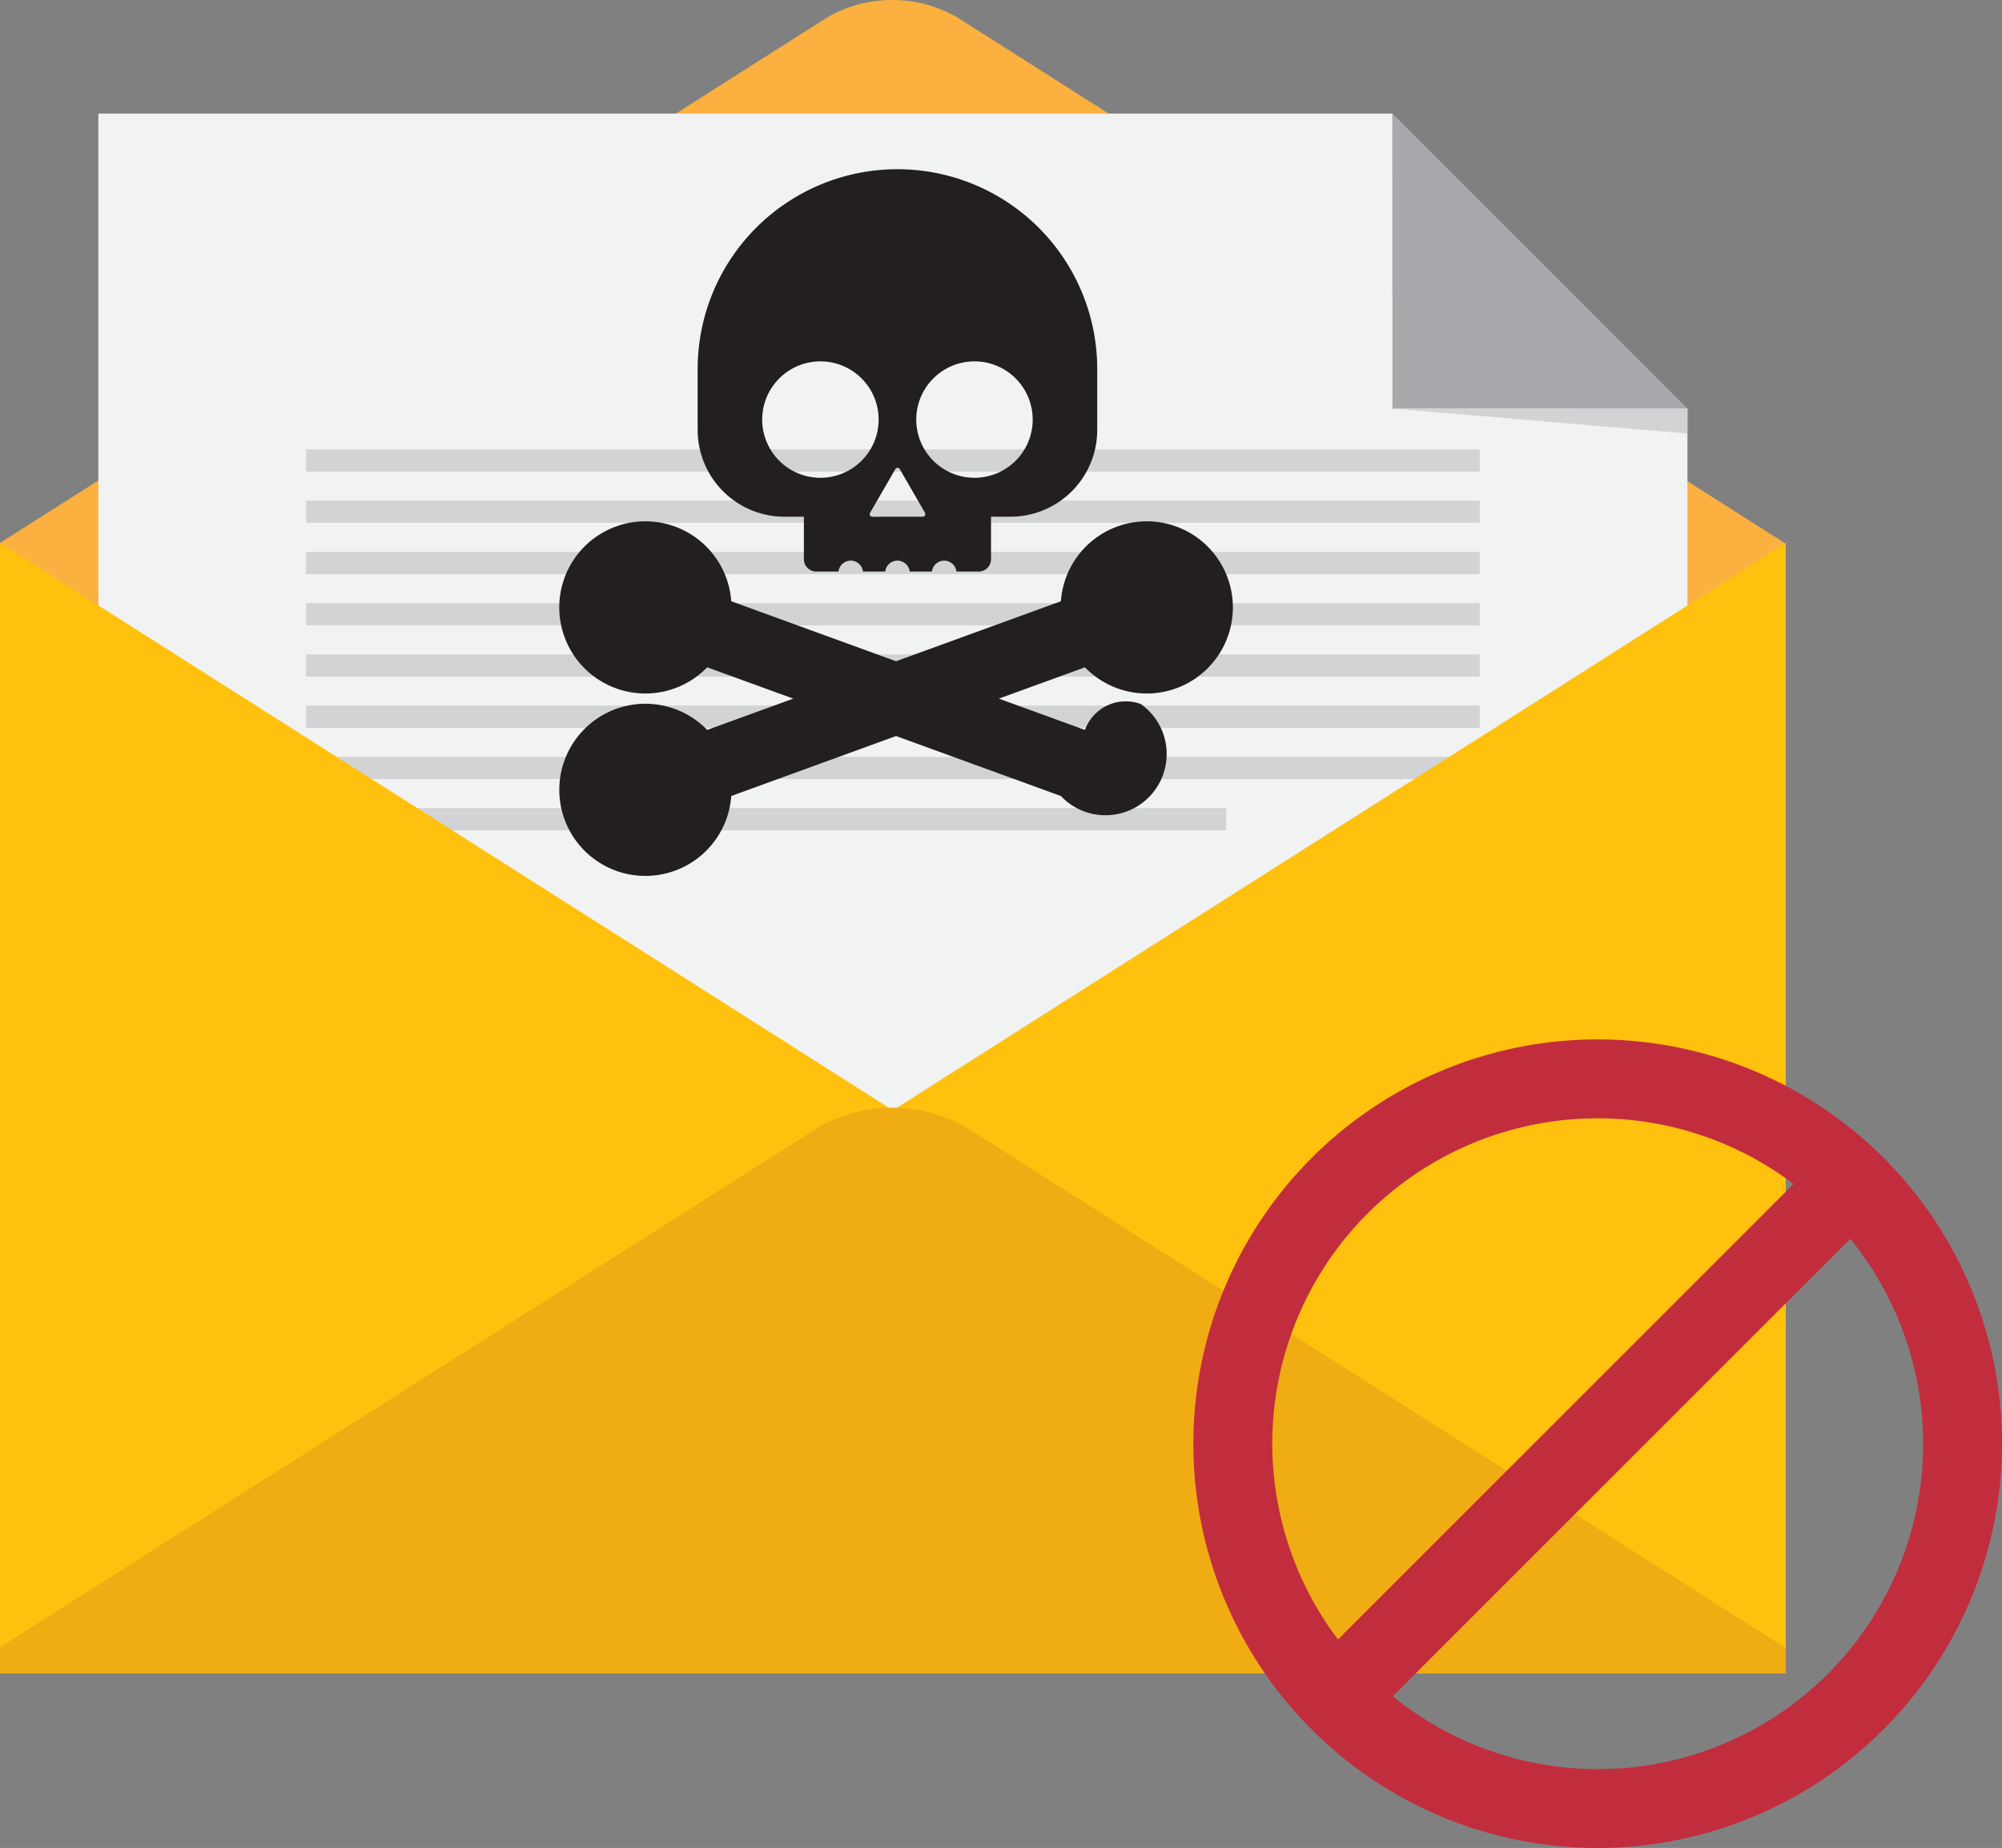
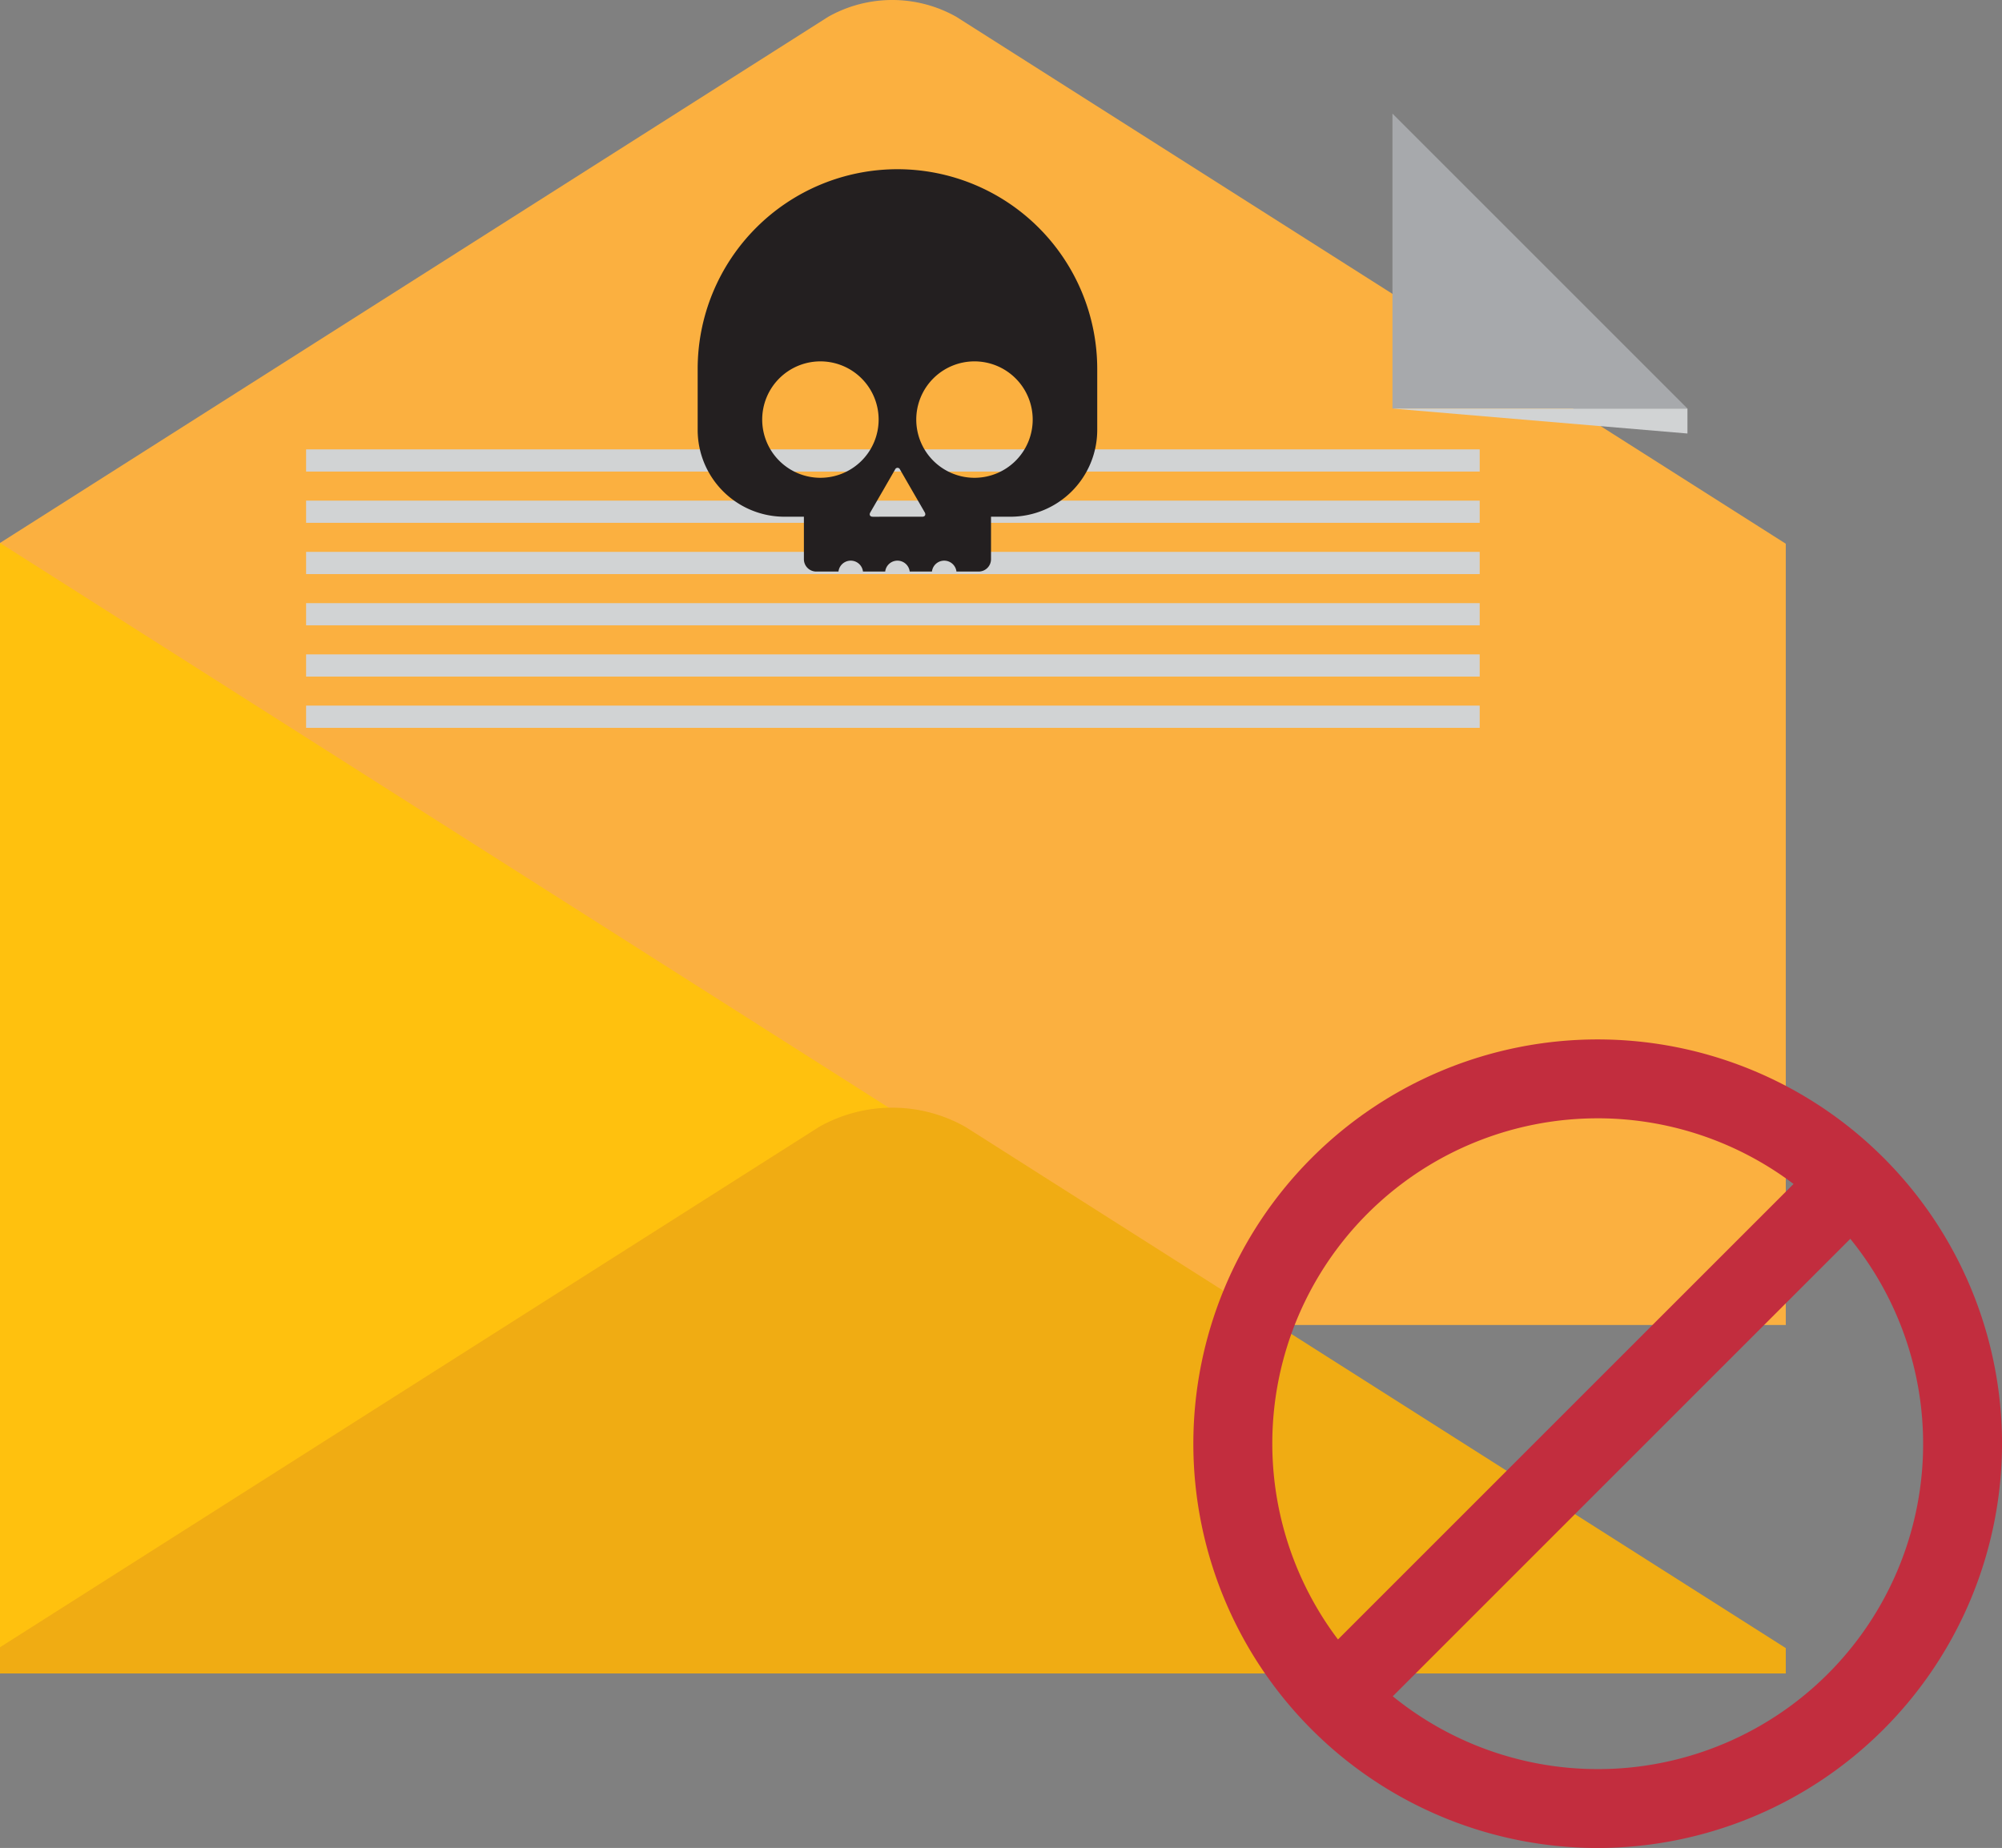
<svg xmlns="http://www.w3.org/2000/svg" width="108.702" height="100.352" viewBox="0 0 108.702 100.352">
  <rect x="0" y="0" width="108.702" height="100.352" fill="#808080" stroke="none" />
  <g id="Groupe_1635" data-name="Groupe 1635" transform="translate(-689.48 -901.883)">
    <g id="Groupe_1631" data-name="Groupe 1631" transform="translate(689.48 901.883)">
      <g id="Groupe_1630" data-name="Groupe 1630" transform="translate(0 0)">
        <path id="Tracé_2222" data-name="Tracé 2222" d="M1201.914,1141.847l-45.039-28.615a7.087,7.087,0,0,0-6.955,0l-44.969,28.572v42.468h96.963Z" transform="translate(-1104.951 -1112.32)" fill="#fbb040" />
        <g id="Groupe_1628" data-name="Groupe 1628" transform="translate(5.339 6.168)">
          <g id="Groupe_1626" data-name="Groupe 1626">
-             <path id="Tracé_2223" data-name="Tracé 2223" d="M1203.651,1145.171h-70.267v76.64h86.285v-60.623h-16.017Z" transform="translate(-1133.384 -1145.171)" fill="#f1f2f2" />
            <path id="Tracé_2224" data-name="Tracé 2224" d="M1507.607,1161.188h16.017l-16.017-16.017Z" transform="translate(-1437.34 -1145.171)" fill="#a7a9ac" />
            <path id="Tracé_2225" data-name="Tracé 2225" d="M1507.607,1230.474h16.017v1.355Z" transform="translate(-1437.34 -1214.456)" fill="#d1d3d4" />
          </g>
          <g id="Groupe_1627" data-name="Groupe 1627" transform="translate(11.281 18.235)">
            <rect id="Rectangle_1436" data-name="Rectangle 1436" width="63.723" height="1.205" fill="#d1d3d4" />
            <rect id="Rectangle_1437" data-name="Rectangle 1437" width="63.723" height="1.205" transform="translate(0 2.783)" fill="#d1d3d4" />
            <rect id="Rectangle_1438" data-name="Rectangle 1438" width="63.723" height="1.206" transform="translate(0 5.566)" fill="#d1d3d4" />
            <rect id="Rectangle_1439" data-name="Rectangle 1439" width="63.723" height="1.205" transform="translate(0 8.35)" fill="#d1d3d4" />
            <rect id="Rectangle_1440" data-name="Rectangle 1440" width="63.723" height="1.205" transform="translate(0 11.133)" fill="#d1d3d4" />
            <rect id="Rectangle_1441" data-name="Rectangle 1441" width="63.723" height="1.206" transform="translate(0 13.915)" fill="#d1d3d4" />
-             <rect id="Rectangle_1442" data-name="Rectangle 1442" width="63.723" height="1.204" transform="translate(0 16.7)" fill="#d1d3d4" />
-             <rect id="Rectangle_1443" data-name="Rectangle 1443" width="49.957" height="1.205" transform="translate(0 19.482)" fill="#d1d3d4" />
          </g>
        </g>
        <g id="Groupe_1629" data-name="Groupe 1629" transform="translate(0 29.484)">
-           <path id="Tracé_2226" data-name="Tracé 2226" d="M1412.374,1269.344l-48.31,30.7,48.31,30.7Z" transform="translate(-1315.411 -1269.344)" fill="#ffc10e" />
          <path id="Tracé_2227" data-name="Tracé 2227" d="M1104.951,1269.344l48.309,30.7-48.309,30.7Z" transform="translate(-1104.951 -1269.344)" fill="#ffc10e" />
        </g>
        <path id="Tracé_2228" data-name="Tracé 2228" d="M1157.362,1433.71a8.085,8.085,0,0,0-7.929,0l-44.482,28.263v1.423h96.963v-1.378Z" transform="translate(-1104.951 -1372.52)" fill="#f0ac13" />
      </g>
    </g>
    <g id="Groupe_1632" data-name="Groupe 1632" transform="translate(723.304 911.072)">
      <path id="Tracé_2229" data-name="Tracé 2229" d="M1317.538,1161.255a10.848,10.848,0,0,0-10.847,10.847v3.324a4.715,4.715,0,0,0,4.7,4.7h1.068v2.308a.672.672,0,0,0,.67.67h1.207a.67.67,0,0,1,1.331,0h1.206a.67.67,0,0,1,1.331,0h1.207a.67.67,0,0,1,1.331,0h1.206a.672.672,0,0,0,.671-.67v-2.308h1.067a4.715,4.715,0,0,0,4.7-4.7V1172.1A10.848,10.848,0,0,0,1317.538,1161.255Zm-4.182,16.757a3.161,3.161,0,1,1,3.161-3.161A3.162,3.162,0,0,1,1313.356,1178.012Zm5.526,2.115H1316.2c-.149,0-.21-.106-.135-.235l.536-.928c.075-.129.2-.34.271-.469l.536-.929a.144.144,0,0,1,.271,0l.536.929.271.469.536.928C1319.092,1180.021,1319.031,1180.127,1318.882,1180.127Zm2.839-2.115a3.161,3.161,0,1,1,3.161-3.161A3.161,3.161,0,0,1,1321.721,1178.012Z" transform="translate(-1302.634 -1161.255)" fill="#231f20" />
-       <path id="Tracé_2230" data-name="Tracé 2230" d="M1313.194,1278.076a2.358,2.358,0,0,0-3.022,1.41h0l-4.674-1.7,4.674-1.7a4.675,4.675,0,1,0-1.306-3.587l-8.949,3.257-8.949-3.257a4.675,4.675,0,1,0-1.306,3.587l4.674,1.7-4.674,1.7h0a4.674,4.674,0,1,0,1.306,3.588h0l8.949-3.257,8.949,3.257h0a3.324,3.324,0,1,0,4.329-5Z" transform="translate(-1285.087 -1249.037)" fill="#231f20" />
    </g>
    <path id="Tracé_2231" data-name="Tracé 2231" d="M1471.976,1456.831a21.954,21.954,0,1,1,21.955-21.954A21.98,21.98,0,0,1,1471.976,1456.831Zm-11.125-8.237a17.66,17.66,0,0,0,24.842-24.843Zm11.125-31.387a17.659,17.659,0,0,0-14.1,28.3l24.735-24.735A17.657,17.657,0,0,0,1471.976,1417.206Z" transform="translate(-695.748 -454.595)" fill="#c22d3e" />
  </g>
</svg>